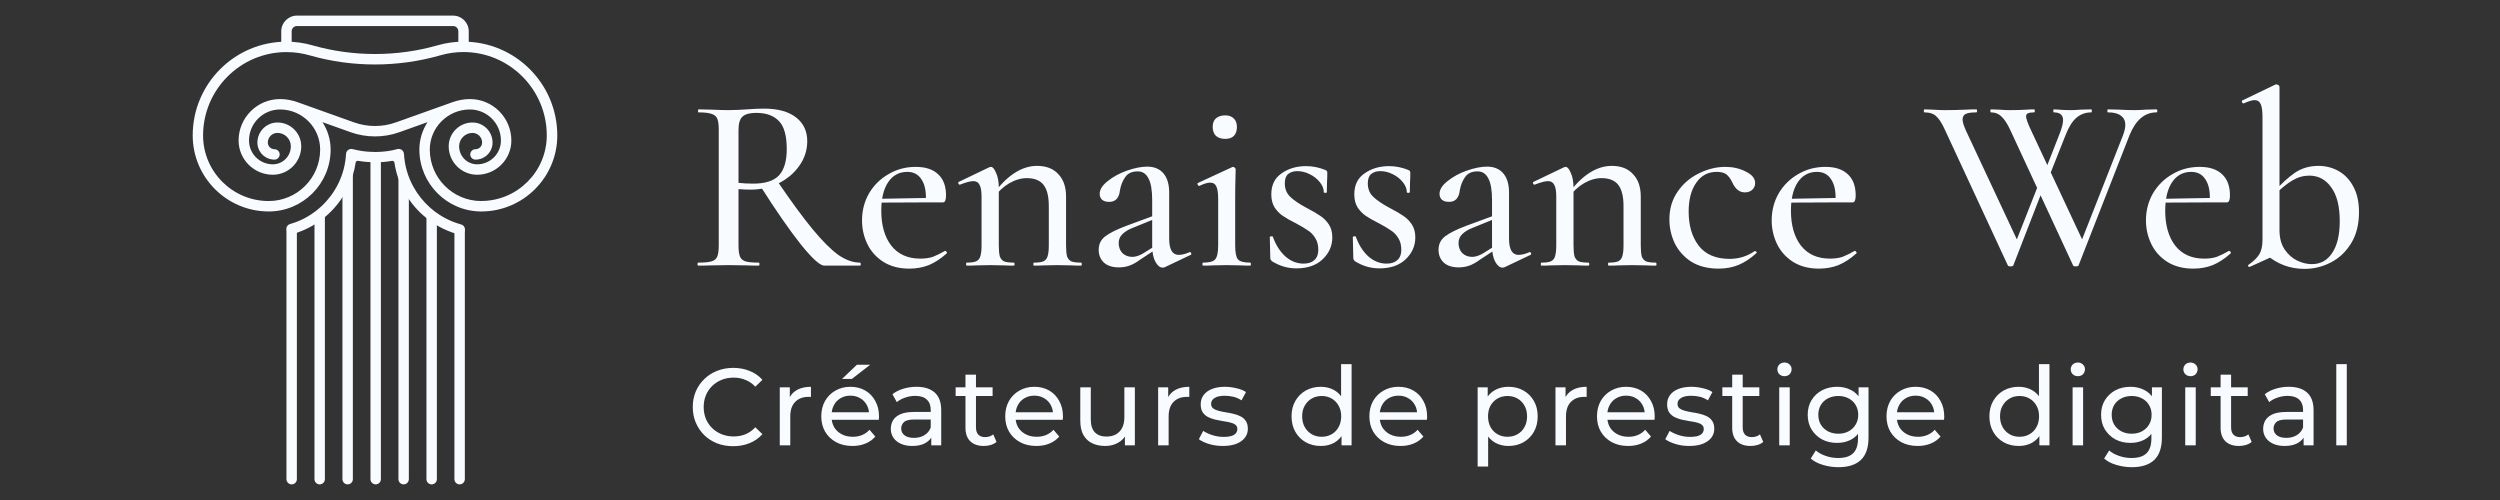
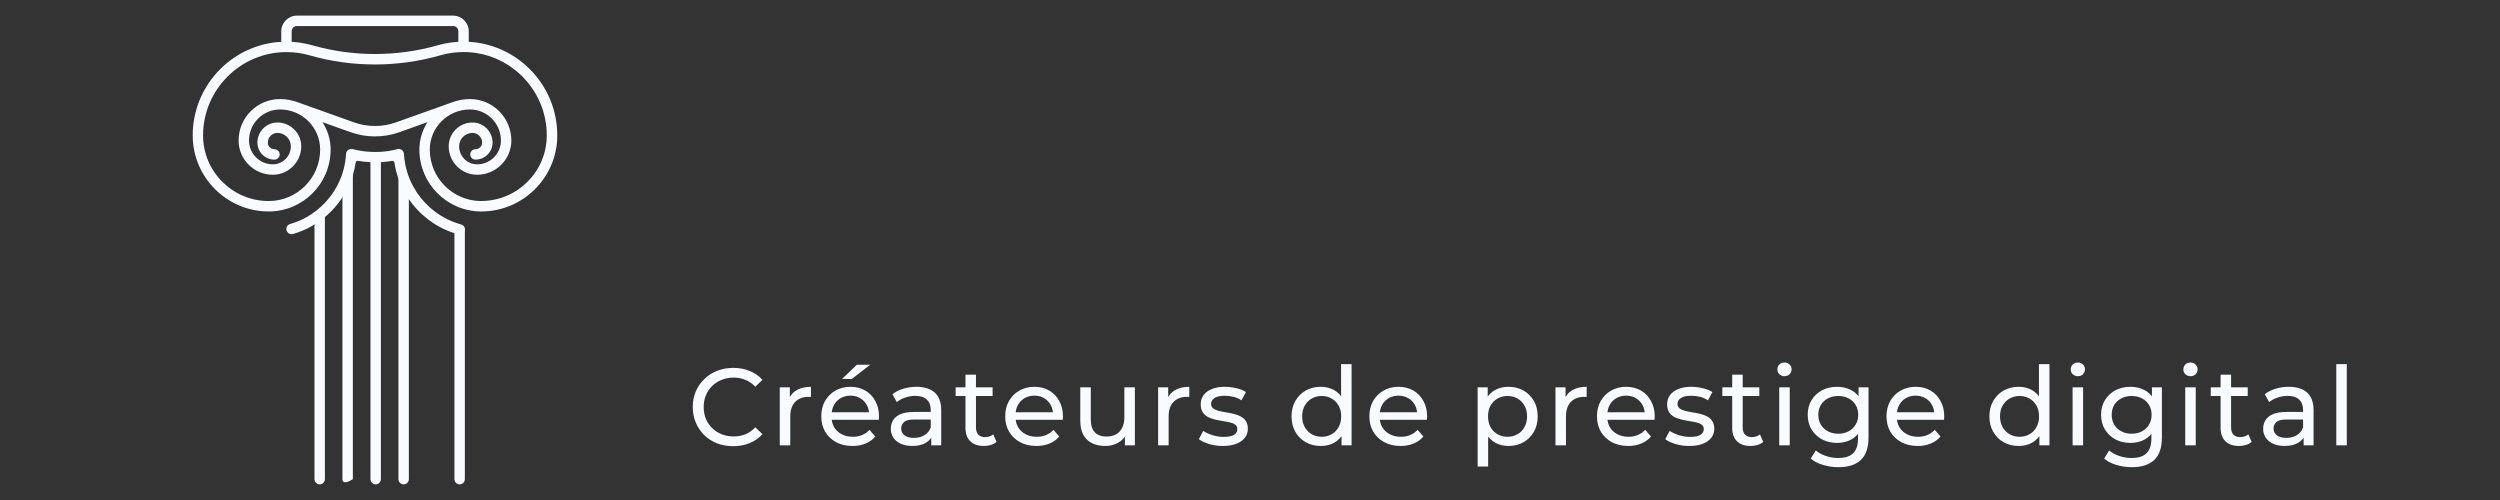
<svg xmlns="http://www.w3.org/2000/svg" width="320" height="64" viewBox="0 0 320 64" fill="none">
  <rect x="0" y="0" width="320" height="64" fill="#333333" stroke="none" />
  <g clip-path="url(#clip0_392_1146)">
    <path d="M60 6H58.667V4C58.667 3.633 58.367 3.333 58 3.333H38C37.633 3.333 37.333 3.633 37.333 4V6H36V4C36 2.9 36.9 2 38 2H58C59.1 2 60 2.9 60 4V6Z" fill="#F8FBFF" />
    <path d="M59.333 5.333C58.193 5.333 57.066 5.493 55.98 5.807C50.827 7.28 45.213 7.28 40.06 5.82C38.96 5.5 37.82 5.333 36.666 5.333C30.053 5.333 24.666 10.713 24.666 17.333C24.666 22.7 29.033 27.067 34.4 27.067C38.767 27.067 42.32 23.513 42.32 19.147C42.32 17.853 41.933 16.647 41.273 15.633L44.853 16.913C45.867 17.28 46.933 17.46 48 17.46C49.066 17.46 50.133 17.28 51.147 16.913L54.727 15.633C54.066 16.647 53.68 17.853 53.68 19.147C53.68 23.513 57.233 27.067 61.6 27.067C66.966 27.067 71.333 22.7 71.333 17.333C71.333 10.713 65.947 5.333 59.333 5.333ZM61.6 25.733C57.967 25.733 55.013 22.78 55.013 19.147C55.013 16.313 57.32 14.013 60.147 14.013C62.34 14.013 64.12 15.8 64.12 17.987C64.12 19.667 62.753 21.033 61.073 21.033C59.8 21.033 58.767 20 58.767 18.727C58.767 17.787 59.533 17.013 60.48 17.013C61.16 17.013 61.713 17.567 61.713 18.247C61.713 18.72 61.327 19.1 60.86 19.1C60.493 19.1 60.193 19.4 60.193 19.767C60.193 20.133 60.493 20.433 60.86 20.433C62.066 20.433 63.047 19.453 63.047 18.247C63.047 16.833 61.893 15.68 60.48 15.68C58.8 15.68 57.433 17.047 57.433 18.727C57.433 20.733 59.066 22.367 61.073 22.367C63.486 22.367 65.453 20.4 65.453 17.987C65.453 15.06 63.073 12.68 60.147 12.68C59.373 12.68 58.633 12.827 57.94 13.073L50.693 15.66C48.953 16.287 47.04 16.28 45.3 15.66L38.053 13.067C37.367 12.827 36.627 12.68 35.846 12.68C32.92 12.68 30.54 15.06 30.54 17.987C30.54 20.4 32.507 22.367 34.92 22.367C36.926 22.367 38.56 20.733 38.56 18.727C38.56 17.047 37.193 15.68 35.513 15.68C34.1 15.68 32.947 16.833 32.947 18.247C32.947 19.453 33.926 20.433 35.133 20.433C35.5 20.433 35.8 20.133 35.8 19.767C35.8 19.4 35.5 19.1 35.133 19.1C34.66 19.1 34.28 18.713 34.28 18.247C34.28 17.567 34.833 17.013 35.513 17.013C36.46 17.013 37.227 17.78 37.227 18.727C37.227 20 36.193 21.033 34.92 21.033C33.24 21.033 31.873 19.667 31.873 17.987C31.873 15.793 33.66 14.013 35.846 14.013C38.68 14.013 40.98 16.32 40.98 19.147C40.98 22.78 38.026 25.733 34.393 25.733C29.76 25.733 25.993 21.967 25.993 17.333C26 11.453 30.787 6.667 36.666 6.667C37.693 6.667 38.713 6.813 39.693 7.1C42.38 7.867 45.173 8.253 47.993 8.253C50.813 8.253 53.64 7.86 56.34 7.087C57.306 6.807 58.306 6.66 59.32 6.66C65.2 6.66 69.987 11.447 69.987 17.327C69.987 21.96 66.22 25.727 61.587 25.727L61.6 25.733Z" fill="#F8FBFF" />
    <path d="M59.5 29.527V61.333C59.5 61.7 59.2 62 58.833 62C58.467 62 58.166 61.7 58.166 61.333V29.16C58.6 29.313 59.047 29.433 59.5 29.527Z" fill="#F8FBFF" />
-     <path d="M55.92 28.073V61.333C55.92 61.7 55.62 62 55.253 62C54.886 62 54.586 61.7 54.586 61.333V27.06C55.006 27.433 55.453 27.773 55.92 28.073Z" fill="#F8FBFF" />
    <path d="M52.333 24.24V61.333C52.333 61.7 52.033 62 51.667 62C51.3 62 51 61.7 51 61.333V19.74C51 19.74 51.027 19.74 51.04 19.733C51.127 21.36 51.587 22.893 52.333 24.24Z" fill="#F8FBFF" />
    <path d="M48.753 20.1V61.333C48.753 61.7 48.453 62 48.087 62C47.72 62 47.42 61.7 47.42 61.333V20.107C47.613 20.12 47.807 20.127 48 20.127C48.253 20.127 48.507 20.12 48.753 20.1Z" fill="#F8FBFF" />
-     <path d="M45.166 19.78V61.333C45.166 61.7 44.866 62 44.5 62C44.133 62 43.833 61.7 43.833 61.333V23.927C44.48 22.653 44.88 21.24 44.96 19.733C45.026 19.753 45.093 19.767 45.166 19.78Z" fill="#F8FBFF" />
+     <path d="M45.166 19.78V61.333C44.133 62 43.833 61.7 43.833 61.333V23.927C44.48 22.653 44.88 21.24 44.96 19.733C45.026 19.753 45.093 19.767 45.166 19.78Z" fill="#F8FBFF" />
    <path d="M41.586 26.907V61.333C41.586 61.7 41.286 62 40.92 62C40.553 62 40.253 61.7 40.253 61.333V27.96C40.726 27.646 41.173 27.293 41.586 26.907Z" fill="#F8FBFF" />
-     <path d="M38 29.1V61.333C38 61.7 37.7 62 37.333 62C36.967 62 36.666 61.7 36.666 61.333V29.486C37.127 29.387 37.566 29.26 38 29.1Z" fill="#F8FBFF" />
    <path d="M59.507 29.5C59.426 29.88 59.047 30.113 58.673 30.007C58.42 29.94 58.18 29.86 57.947 29.78C57.12 29.493 56.313 29.107 55.566 28.627C55.073 28.307 54.593 27.947 54.147 27.547C53.18 26.687 52.373 25.673 51.753 24.547C51.113 23.393 50.68 22.12 50.486 20.813C50.467 20.667 50.327 20.567 50.18 20.593C49.72 20.673 49.253 20.727 48.793 20.753C48.36 20.787 47.86 20.793 47.38 20.753C46.88 20.733 46.36 20.68 45.833 20.587C45.687 20.56 45.547 20.66 45.526 20.807C45.353 21.987 44.986 23.127 44.433 24.213C43.82 25.413 43.02 26.48 42.047 27.38C41.606 27.793 41.127 28.167 40.627 28.5C39.867 29.007 39.06 29.413 38.233 29.713C37.993 29.8 37.753 29.88 37.507 29.953C37.133 30.06 36.753 29.827 36.666 29.453C36.593 29.113 36.793 28.767 37.133 28.673C37.353 28.613 37.56 28.54 37.773 28.467C38.507 28.207 39.22 27.847 39.886 27.4C40.327 27.107 40.746 26.773 41.133 26.413C41.993 25.613 42.706 24.673 43.24 23.62C43.867 22.387 44.22 21.06 44.293 19.693C44.306 19.487 44.407 19.3 44.573 19.187C44.74 19.067 44.953 19.033 45.147 19.093C45.193 19.107 45.233 19.113 45.286 19.12C46.04 19.307 46.753 19.413 47.447 19.433C47.913 19.467 48.3 19.46 48.7 19.433C49.433 19.393 50.14 19.28 50.827 19.093C50.853 19.087 50.886 19.08 50.913 19.073C51.073 19.047 51.233 19.073 51.373 19.153C51.566 19.267 51.693 19.467 51.706 19.693C51.786 21.167 52.206 22.627 52.92 23.913C53.467 24.907 54.18 25.8 55.033 26.56C55.426 26.913 55.846 27.233 56.286 27.513C56.947 27.933 57.653 28.28 58.386 28.533C58.593 28.607 58.806 28.673 59.026 28.733C59.367 28.827 59.573 29.167 59.507 29.507V29.5Z" fill="#F8FBFF" />
  </g>
-   <path d="M105.504 34C104.971 34 103.979 33.104 102.528 31.312C101.099 29.52 99.36 27.013 97.312 23.792L99.456 23.12C101.269 25.787 102.795 27.867 104.032 29.36C105.269 30.853 106.357 31.941 107.296 32.624C108.256 33.285 109.184 33.616 110.08 33.616C110.144 33.616 110.176 33.68 110.176 33.808C110.176 33.936 110.144 34 110.08 34H105.504ZM97.792 13.904C99.563 13.904 100.928 14.277 101.888 15.024C102.848 15.771 103.328 16.784 103.328 18.064C103.328 19.216 102.987 20.272 102.304 21.232C101.643 22.171 100.757 22.917 99.648 23.472C98.539 24.005 97.355 24.272 96.096 24.272C95.648 24.272 95.125 24.251 94.528 24.208V31.408C94.528 32.048 94.592 32.528 94.72 32.848C94.848 33.147 95.083 33.349 95.424 33.456C95.787 33.563 96.352 33.616 97.12 33.616C97.184 33.616 97.216 33.68 97.216 33.808C97.216 33.936 97.184 34 97.12 34C96.459 34 95.936 33.989 95.552 33.968L93.248 33.936L91.008 33.968C90.603 33.989 90.059 34 89.376 34C89.312 34 89.28 33.936 89.28 33.808C89.28 33.68 89.312 33.616 89.376 33.616C90.144 33.616 90.709 33.563 91.072 33.456C91.435 33.349 91.68 33.147 91.808 32.848C91.936 32.528 92 32.048 92 31.408V16.592C92 15.952 91.936 15.483 91.808 15.184C91.68 14.885 91.435 14.683 91.072 14.576C90.731 14.448 90.176 14.384 89.408 14.384C89.365 14.384 89.344 14.32 89.344 14.192C89.344 14.064 89.365 14 89.408 14L91.008 14.032C91.947 14.075 92.693 14.096 93.248 14.096C93.696 14.096 94.123 14.085 94.528 14.064C94.933 14.043 95.285 14.021 95.584 14C96.395 13.936 97.131 13.904 97.792 13.904ZM100.704 19.088C100.704 17.381 100.373 16.187 99.712 15.504C99.051 14.8 98.08 14.448 96.8 14.448C95.968 14.448 95.381 14.608 95.04 14.928C94.699 15.227 94.528 15.803 94.528 16.656V23.408C95.147 23.472 95.776 23.504 96.416 23.504C97.952 23.504 99.051 23.152 99.712 22.448C100.373 21.723 100.704 20.603 100.704 19.088ZM116.387 34.384C115.128 34.384 114.04 34.107 113.123 33.552C112.205 32.976 111.512 32.219 111.043 31.28C110.573 30.32 110.339 29.296 110.339 28.208C110.339 26.949 110.637 25.797 111.235 24.752C111.853 23.707 112.685 22.885 113.731 22.288C114.776 21.669 115.939 21.36 117.219 21.36C118.477 21.36 119.437 21.68 120.099 22.32C120.76 22.939 121.091 23.835 121.091 25.008C121.091 25.605 120.963 25.904 120.707 25.904H118.499C118.584 24.645 118.413 23.685 117.987 23.024C117.581 22.341 116.963 22 116.131 22C115.085 22 114.264 22.448 113.667 23.344C113.091 24.219 112.803 25.424 112.803 26.96C112.803 28.837 113.229 30.331 114.083 31.44C114.957 32.549 116.195 33.104 117.795 33.104C118.413 33.104 118.947 33.029 119.395 32.88C119.843 32.709 120.365 32.453 120.963 32.112H120.995C121.059 32.112 121.112 32.155 121.155 32.24C121.219 32.304 121.229 32.368 121.187 32.432C120.419 33.115 119.651 33.616 118.883 33.936C118.115 34.235 117.283 34.384 116.387 34.384ZM112.035 25.456L119.203 25.328V25.904L112.067 25.936L112.035 25.456ZM132.359 34C132.295 34 132.263 33.936 132.263 33.808C132.263 33.68 132.295 33.616 132.359 33.616C132.892 33.616 133.287 33.563 133.543 33.456C133.82 33.328 134.002 33.115 134.087 32.816C134.194 32.496 134.247 32.027 134.247 31.408V26.384C134.247 25.147 134.023 24.24 133.575 23.664C133.127 23.088 132.412 22.8 131.431 22.8C130.684 22.8 129.927 23.024 129.159 23.472C128.412 23.92 127.772 24.517 127.239 25.264L127.111 24.88C128.903 22.448 130.78 21.232 132.743 21.232C133.916 21.232 134.823 21.584 135.463 22.288C136.124 22.971 136.455 23.931 136.455 25.168V31.408C136.455 32.027 136.498 32.496 136.583 32.816C136.69 33.115 136.871 33.328 137.127 33.456C137.404 33.563 137.82 33.616 138.375 33.616C138.439 33.616 138.471 33.68 138.471 33.808C138.471 33.936 138.439 34 138.375 34C137.863 34 137.447 33.989 137.127 33.968L135.367 33.936L133.607 33.968C133.287 33.989 132.871 34 132.359 34ZM123.751 34C123.687 34 123.655 33.936 123.655 33.808C123.655 33.68 123.687 33.616 123.751 33.616C124.284 33.616 124.679 33.563 124.935 33.456C125.212 33.328 125.394 33.115 125.479 32.816C125.586 32.496 125.639 32.027 125.639 31.408V25.168C125.639 24.464 125.554 23.963 125.383 23.664C125.234 23.344 124.967 23.184 124.583 23.184C124.22 23.184 123.655 23.333 122.887 23.632H122.823C122.759 23.632 122.706 23.579 122.663 23.472C122.642 23.365 122.663 23.301 122.727 23.28L126.663 21.392L126.855 21.36C127.068 21.36 127.282 21.616 127.495 22.128C127.73 22.619 127.847 23.269 127.847 24.08V31.408C127.847 32.027 127.89 32.496 127.975 32.816C128.082 33.115 128.263 33.328 128.519 33.456C128.796 33.563 129.212 33.616 129.767 33.616C129.831 33.616 129.863 33.68 129.863 33.808C129.863 33.936 129.831 34 129.767 34C129.255 34 128.839 33.989 128.519 33.968L126.759 33.936L124.967 33.968C124.668 33.989 124.263 34 123.751 34ZM149.112 34.192C149.027 34.235 148.931 34.256 148.824 34.256C148.483 34.256 148.173 34.011 147.896 33.52C147.619 33.008 147.48 32.325 147.48 31.472V25.616C147.48 24.336 147.32 23.408 147 22.832C146.701 22.235 146.243 21.936 145.624 21.936C144.899 21.936 144.365 22.181 144.024 22.672C143.683 23.163 143.459 23.728 143.352 24.368C143.245 25.349 142.787 25.84 141.976 25.84C141.571 25.84 141.261 25.744 141.048 25.552C140.856 25.36 140.76 25.115 140.76 24.816C140.76 24.261 141.101 23.717 141.784 23.184C142.467 22.629 143.288 22.181 144.248 21.84C145.229 21.499 146.093 21.328 146.84 21.328C147.736 21.328 148.429 21.616 148.92 22.192C149.411 22.768 149.656 23.589 149.656 24.656V30.544C149.656 31.931 150.061 32.624 150.872 32.624C151.277 32.624 151.747 32.507 152.28 32.272H152.312C152.397 32.272 152.451 32.325 152.472 32.432C152.515 32.517 152.493 32.581 152.408 32.624L149.112 34.192ZM143.224 34.224C142.392 34.224 141.752 34.021 141.304 33.616C140.856 33.189 140.632 32.645 140.632 31.984C140.632 31.259 140.909 30.683 141.464 30.256C142.019 29.829 142.915 29.381 144.152 28.912L147.8 27.568L147.896 27.984L144.984 29.168C144.429 29.381 143.992 29.648 143.672 29.968C143.352 30.267 143.192 30.651 143.192 31.12C143.192 31.632 143.352 32.059 143.672 32.4C144.013 32.72 144.44 32.88 144.952 32.88C145.357 32.88 145.816 32.731 146.328 32.432L148.216 31.248L148.28 31.696L145.944 33.232C145.453 33.595 144.995 33.851 144.568 34C144.141 34.149 143.693 34.224 143.224 34.224ZM154.006 34C153.942 34 153.91 33.936 153.91 33.808C153.91 33.68 153.942 33.616 154.006 33.616C154.795 33.616 155.307 33.477 155.542 33.2C155.798 32.901 155.926 32.304 155.926 31.408V25.488C155.926 24.741 155.851 24.208 155.702 23.888C155.552 23.547 155.286 23.376 154.902 23.376C154.56 23.376 154.102 23.515 153.526 23.792H153.493C153.408 23.792 153.344 23.739 153.302 23.632C153.259 23.504 153.28 23.429 153.366 23.408L157.718 21.392L157.846 21.36C157.91 21.36 157.974 21.392 158.038 21.456C158.123 21.52 158.166 21.595 158.166 21.68C158.166 21.829 158.155 22.256 158.134 22.96C158.112 23.664 158.102 24.496 158.102 25.456V31.408C158.102 32.304 158.219 32.901 158.454 33.2C158.71 33.477 159.232 33.616 160.022 33.616C160.086 33.616 160.118 33.68 160.118 33.808C160.118 33.936 160.086 34 160.022 34C159.51 34 159.094 33.989 158.774 33.968L157.014 33.936L155.254 33.968C154.934 33.989 154.518 34 154.006 34ZM156.822 17.776C156.331 17.776 155.936 17.648 155.638 17.392C155.36 17.115 155.222 16.731 155.222 16.24C155.222 15.771 155.36 15.408 155.638 15.152C155.936 14.896 156.331 14.768 156.822 14.768C157.291 14.768 157.654 14.896 157.91 15.152C158.187 15.408 158.326 15.771 158.326 16.24C158.326 16.731 158.198 17.115 157.942 17.392C157.686 17.648 157.312 17.776 156.822 17.776ZM164.455 23.472C164.455 24.176 164.689 24.752 165.159 25.2C165.628 25.648 166.321 26.117 167.239 26.608C167.985 26.992 168.572 27.333 168.999 27.632C169.425 27.909 169.788 28.272 170.087 28.72C170.385 29.168 170.535 29.723 170.535 30.384C170.535 31.472 170.119 32.411 169.286 33.2C168.476 33.968 167.356 34.352 165.927 34.352C164.817 34.352 163.772 34.043 162.791 33.424C162.663 33.296 162.599 33.168 162.599 33.04L162.535 30.352C162.535 30.288 162.588 30.256 162.695 30.256C162.823 30.235 162.897 30.245 162.919 30.288C163.303 31.355 163.836 32.197 164.519 32.816C165.223 33.435 166.001 33.744 166.855 33.744C167.452 33.744 167.911 33.595 168.231 33.296C168.572 32.997 168.743 32.56 168.743 31.984C168.743 31.387 168.615 30.885 168.359 30.48C168.103 30.053 167.783 29.723 167.399 29.488C167.036 29.232 166.535 28.933 165.895 28.592C165.169 28.229 164.604 27.909 164.199 27.632C163.793 27.355 163.441 26.992 163.143 26.544C162.865 26.096 162.727 25.541 162.727 24.88C162.727 23.685 163.164 22.789 164.039 22.192C164.913 21.573 165.959 21.264 167.175 21.264C168.007 21.264 168.817 21.424 169.607 21.744C169.799 21.808 169.895 21.925 169.895 22.096C169.895 22.565 169.884 22.928 169.863 23.184L169.831 24.592C169.831 24.656 169.767 24.688 169.639 24.688C169.511 24.688 169.447 24.656 169.447 24.592C169.447 24.165 169.276 23.739 168.935 23.312C168.593 22.885 168.156 22.544 167.623 22.288C167.111 22.032 166.588 21.904 166.055 21.904C165.564 21.904 165.169 22.032 164.871 22.288C164.593 22.523 164.455 22.917 164.455 23.472ZM175.08 23.472C175.08 24.176 175.314 24.752 175.784 25.2C176.253 25.648 176.946 26.117 177.864 26.608C178.61 26.992 179.197 27.333 179.624 27.632C180.05 27.909 180.413 28.272 180.712 28.72C181.01 29.168 181.16 29.723 181.16 30.384C181.16 31.472 180.744 32.411 179.911 33.2C179.101 33.968 177.981 34.352 176.552 34.352C175.442 34.352 174.397 34.043 173.416 33.424C173.288 33.296 173.224 33.168 173.224 33.04L173.16 30.352C173.16 30.288 173.213 30.256 173.32 30.256C173.448 30.235 173.522 30.245 173.544 30.288C173.928 31.355 174.461 32.197 175.144 32.816C175.848 33.435 176.626 33.744 177.48 33.744C178.077 33.744 178.536 33.595 178.856 33.296C179.197 32.997 179.368 32.56 179.368 31.984C179.368 31.387 179.24 30.885 178.984 30.48C178.728 30.053 178.408 29.723 178.024 29.488C177.661 29.232 177.16 28.933 176.52 28.592C175.794 28.229 175.229 27.909 174.824 27.632C174.418 27.355 174.066 26.992 173.768 26.544C173.49 26.096 173.352 25.541 173.352 24.88C173.352 23.685 173.789 22.789 174.664 22.192C175.538 21.573 176.584 21.264 177.8 21.264C178.632 21.264 179.442 21.424 180.232 21.744C180.424 21.808 180.52 21.925 180.52 22.096C180.52 22.565 180.509 22.928 180.488 23.184L180.456 24.592C180.456 24.656 180.392 24.688 180.264 24.688C180.136 24.688 180.072 24.656 180.072 24.592C180.072 24.165 179.901 23.739 179.56 23.312C179.218 22.885 178.781 22.544 178.248 22.288C177.736 22.032 177.213 21.904 176.68 21.904C176.189 21.904 175.794 22.032 175.496 22.288C175.218 22.523 175.08 22.917 175.08 23.472ZM192.612 34.192C192.527 34.235 192.431 34.256 192.324 34.256C191.983 34.256 191.673 34.011 191.396 33.52C191.119 33.008 190.98 32.325 190.98 31.472V25.616C190.98 24.336 190.82 23.408 190.5 22.832C190.201 22.235 189.743 21.936 189.124 21.936C188.399 21.936 187.865 22.181 187.524 22.672C187.183 23.163 186.959 23.728 186.852 24.368C186.745 25.349 186.287 25.84 185.476 25.84C185.071 25.84 184.761 25.744 184.548 25.552C184.356 25.36 184.26 25.115 184.26 24.816C184.26 24.261 184.601 23.717 185.284 23.184C185.967 22.629 186.788 22.181 187.748 21.84C188.729 21.499 189.593 21.328 190.34 21.328C191.236 21.328 191.929 21.616 192.42 22.192C192.911 22.768 193.156 23.589 193.156 24.656V30.544C193.156 31.931 193.561 32.624 194.372 32.624C194.777 32.624 195.247 32.507 195.78 32.272H195.812C195.897 32.272 195.951 32.325 195.972 32.432C196.015 32.517 195.993 32.581 195.908 32.624L192.612 34.192ZM186.724 34.224C185.892 34.224 185.252 34.021 184.804 33.616C184.356 33.189 184.132 32.645 184.132 31.984C184.132 31.259 184.409 30.683 184.964 30.256C185.519 29.829 186.415 29.381 187.652 28.912L191.3 27.568L191.396 27.984L188.484 29.168C187.929 29.381 187.492 29.648 187.172 29.968C186.852 30.267 186.692 30.651 186.692 31.12C186.692 31.632 186.852 32.059 187.172 32.4C187.513 32.72 187.94 32.88 188.452 32.88C188.857 32.88 189.316 32.731 189.828 32.432L191.716 31.248L191.78 31.696L189.444 33.232C188.953 33.595 188.495 33.851 188.068 34C187.641 34.149 187.193 34.224 186.724 34.224ZM205.922 34C205.858 34 205.826 33.936 205.826 33.808C205.826 33.68 205.858 33.616 205.922 33.616C206.455 33.616 206.85 33.563 207.106 33.456C207.383 33.328 207.564 33.115 207.65 32.816C207.756 32.496 207.81 32.027 207.81 31.408V26.384C207.81 25.147 207.586 24.24 207.138 23.664C206.69 23.088 205.975 22.8 204.994 22.8C204.247 22.8 203.49 23.024 202.722 23.472C201.975 23.92 201.335 24.517 200.802 25.264L200.674 24.88C202.466 22.448 204.343 21.232 206.306 21.232C207.479 21.232 208.386 21.584 209.026 22.288C209.687 22.971 210.018 23.931 210.018 25.168V31.408C210.018 32.027 210.06 32.496 210.146 32.816C210.252 33.115 210.434 33.328 210.69 33.456C210.967 33.563 211.383 33.616 211.938 33.616C212.002 33.616 212.034 33.68 212.034 33.808C212.034 33.936 212.002 34 211.938 34C211.426 34 211.01 33.989 210.69 33.968L208.93 33.936L207.17 33.968C206.85 33.989 206.434 34 205.922 34ZM197.314 34C197.25 34 197.218 33.936 197.218 33.808C197.218 33.68 197.25 33.616 197.314 33.616C197.847 33.616 198.242 33.563 198.498 33.456C198.775 33.328 198.956 33.115 199.042 32.816C199.148 32.496 199.202 32.027 199.202 31.408V25.168C199.202 24.464 199.116 23.963 198.946 23.664C198.796 23.344 198.53 23.184 198.146 23.184C197.783 23.184 197.218 23.333 196.45 23.632H196.386C196.322 23.632 196.268 23.579 196.226 23.472C196.204 23.365 196.226 23.301 196.29 23.28L200.226 21.392L200.418 21.36C200.631 21.36 200.844 21.616 201.058 22.128C201.292 22.619 201.41 23.269 201.41 24.08V31.408C201.41 32.027 201.452 32.496 201.538 32.816C201.644 33.115 201.826 33.328 202.082 33.456C202.359 33.563 202.775 33.616 203.33 33.616C203.394 33.616 203.426 33.68 203.426 33.808C203.426 33.936 203.394 34 203.33 34C202.818 34 202.402 33.989 202.082 33.968L200.322 33.936L198.53 33.968C198.231 33.989 197.826 34 197.314 34ZM219.987 34.384C218.6 34.384 217.427 34.085 216.467 33.488C215.528 32.869 214.824 32.08 214.355 31.12C213.907 30.16 213.683 29.147 213.683 28.08C213.683 26.715 214.035 25.531 214.739 24.528C215.443 23.504 216.349 22.725 217.459 22.192C218.568 21.637 219.699 21.36 220.851 21.36C221.811 21.36 222.685 21.563 223.475 21.968C224.264 22.352 224.659 22.843 224.659 23.44C224.659 23.76 224.541 24.037 224.307 24.272C224.072 24.507 223.752 24.624 223.347 24.624C222.664 24.624 222.131 24.208 221.747 23.376C221.512 22.885 221.256 22.533 220.979 22.32C220.701 22.107 220.285 22 219.731 22C218.621 22 217.747 22.469 217.107 23.408C216.467 24.325 216.147 25.552 216.147 27.088C216.147 28.859 216.573 30.309 217.427 31.44C218.301 32.571 219.624 33.136 221.395 33.136C222.568 33.136 223.635 32.805 224.595 32.144H224.659C224.723 32.144 224.776 32.176 224.819 32.24C224.883 32.304 224.883 32.357 224.819 32.4C224.072 33.083 223.315 33.584 222.547 33.904C221.779 34.224 220.925 34.384 219.987 34.384ZM232.824 34.384C231.566 34.384 230.478 34.107 229.56 33.552C228.643 32.976 227.95 32.219 227.48 31.28C227.011 30.32 226.776 29.296 226.776 28.208C226.776 26.949 227.075 25.797 227.672 24.752C228.291 23.707 229.123 22.885 230.168 22.288C231.214 21.669 232.376 21.36 233.656 21.36C234.915 21.36 235.875 21.68 236.536 22.32C237.198 22.939 237.528 23.835 237.528 25.008C237.528 25.605 237.4 25.904 237.144 25.904H234.936C235.022 24.645 234.851 23.685 234.424 23.024C234.019 22.341 233.4 22 232.568 22C231.523 22 230.702 22.448 230.104 23.344C229.528 24.219 229.24 25.424 229.24 26.96C229.24 28.837 229.667 30.331 230.52 31.44C231.395 32.549 232.632 33.104 234.232 33.104C234.851 33.104 235.384 33.029 235.832 32.88C236.28 32.709 236.803 32.453 237.4 32.112H237.432C237.496 32.112 237.55 32.155 237.592 32.24C237.656 32.304 237.667 32.368 237.624 32.432C236.856 33.115 236.088 33.616 235.32 33.936C234.552 34.235 233.72 34.384 232.824 34.384ZM228.472 25.456L235.64 25.328V25.904L228.504 25.936L228.472 25.456ZM257.705 33.968C257.683 34.053 257.566 34.096 257.353 34.096C257.139 34.096 257.022 34.053 257.001 33.968L248.969 16.656C248.563 15.76 248.179 15.163 247.817 14.864C247.475 14.544 246.985 14.384 246.345 14.384C246.28 14.384 246.248 14.32 246.248 14.192C246.248 14.064 246.28 14 246.345 14L247.337 14.032C247.891 14.075 248.414 14.096 248.905 14.096C249.865 14.096 250.814 14.075 251.753 14.032C252.051 14.011 252.457 14 252.969 14C253.033 14 253.065 14.064 253.065 14.192C253.065 14.32 253.033 14.384 252.969 14.384C252.35 14.384 251.902 14.448 251.625 14.576C251.347 14.704 251.209 14.949 251.209 15.312C251.209 15.611 251.358 16.091 251.657 16.752L258.441 31.248L257.225 33.008L261.257 22.768L261.769 23.504L257.705 33.968ZM276.041 14C276.105 14 276.137 14.064 276.137 14.192C276.137 14.32 276.105 14.384 276.041 14.384C274.526 14.384 273.374 15.355 272.585 17.296L266.057 33.968C266.035 34.053 265.918 34.096 265.705 34.096C265.491 34.096 265.374 34.053 265.353 33.968L257.321 16.656C256.958 15.867 256.585 15.291 256.201 14.928C255.838 14.565 255.39 14.384 254.857 14.384C254.793 14.384 254.76 14.32 254.76 14.192C254.76 14.064 254.793 14 254.857 14L255.849 14.032C256.361 14.075 256.83 14.096 257.257 14.096C258.067 14.096 258.814 14.075 259.497 14.032C259.71 14.011 259.998 14 260.361 14C260.425 14 260.457 14.064 260.457 14.192C260.457 14.32 260.425 14.384 260.361 14.384C259.998 14.384 259.731 14.427 259.561 14.512C259.411 14.576 259.337 14.704 259.337 14.896C259.337 15.195 259.561 15.813 260.009 16.752L266.793 31.248L265.577 33.008L271.753 17.296C271.945 16.784 272.041 16.347 272.041 15.984C272.041 15.472 271.849 15.077 271.465 14.8C271.102 14.523 270.558 14.384 269.833 14.384C269.769 14.384 269.737 14.32 269.737 14.192C269.737 14.064 269.769 14 269.833 14L271.209 14.032C271.934 14.075 272.595 14.096 273.193 14.096C273.641 14.096 274.142 14.075 274.697 14.032L276.041 14ZM263.625 17.136C263.923 16.368 264.073 15.781 264.073 15.376C264.073 14.715 263.678 14.384 262.889 14.384C262.846 14.384 262.825 14.32 262.825 14.192C262.825 14.064 262.846 14 262.889 14L263.529 14.032C263.955 14.075 264.446 14.096 265.001 14.096C265.385 14.096 265.854 14.075 266.409 14.032L267.689 14C267.731 14 267.753 14.064 267.753 14.192C267.753 14.32 267.731 14.384 267.689 14.384C266.963 14.384 266.334 14.608 265.801 15.056C265.267 15.504 264.798 16.251 264.392 17.296L261.929 23.504L261.417 22.768L263.625 17.136ZM280.731 34.384C279.472 34.384 278.384 34.107 277.467 33.552C276.549 32.976 275.856 32.219 275.387 31.28C274.917 30.32 274.683 29.296 274.683 28.208C274.683 26.949 274.981 25.797 275.579 24.752C276.197 23.707 277.029 22.885 278.075 22.288C279.12 21.669 280.283 21.36 281.562 21.36C282.821 21.36 283.781 21.68 284.443 22.32C285.104 22.939 285.435 23.835 285.435 25.008C285.435 25.605 285.307 25.904 285.051 25.904H282.843C282.928 24.645 282.757 23.685 282.331 23.024C281.925 22.341 281.307 22 280.475 22C279.429 22 278.608 22.448 278.011 23.344C277.435 24.219 277.147 25.424 277.147 26.96C277.147 28.837 277.573 30.331 278.427 31.44C279.301 32.549 280.539 33.104 282.139 33.104C282.757 33.104 283.291 33.029 283.739 32.88C284.187 32.709 284.709 32.453 285.307 32.112H285.339C285.403 32.112 285.456 32.155 285.499 32.24C285.563 32.304 285.573 32.368 285.531 32.432C284.763 33.115 283.995 33.616 283.227 33.936C282.459 34.235 281.627 34.384 280.731 34.384ZM276.379 25.456L283.547 25.328V25.904L276.411 25.936L276.379 25.456ZM294.975 34.416C293.119 34.416 291.487 33.808 290.079 32.592L291.775 29.456C291.775 30.459 291.999 31.291 292.447 31.952C292.895 32.592 293.428 33.061 294.047 33.36C294.687 33.659 295.305 33.808 295.903 33.808C297.033 33.808 297.908 33.328 298.527 32.368C299.167 31.408 299.487 30.053 299.487 28.304C299.487 26.405 299.124 24.965 298.399 23.984C297.695 22.981 296.756 22.48 295.583 22.48C294.836 22.48 294.121 22.683 293.439 23.088C292.756 23.493 292.063 24.048 291.359 24.752L291.103 24.528C291.999 23.525 292.873 22.725 293.727 22.128C294.601 21.531 295.615 21.232 296.767 21.232C297.705 21.232 298.569 21.456 299.359 21.904C300.148 22.352 300.777 23.024 301.247 23.92C301.716 24.795 301.951 25.872 301.951 27.152C301.951 28.709 301.62 30.032 300.959 31.12C300.297 32.208 299.433 33.029 298.367 33.584C297.3 34.139 296.169 34.416 294.975 34.416ZM287.903 34.16C287.817 34.16 287.764 34.117 287.743 34.032C287.743 33.968 287.775 33.915 287.839 33.872C288.457 33.445 288.905 33.008 289.183 32.56C289.46 32.112 289.599 31.493 289.599 30.704V14.96C289.599 14.213 289.524 13.669 289.375 13.328C289.225 12.987 288.959 12.816 288.575 12.816C288.276 12.816 287.817 12.955 287.199 13.232H287.167C287.081 13.232 287.017 13.179 286.975 13.072C286.932 12.944 286.953 12.869 287.039 12.848L291.231 10.832L291.391 10.8C291.476 10.8 291.561 10.832 291.647 10.896C291.732 10.96 291.775 11.035 291.775 11.12V32.432L287.967 34.16H287.903Z" fill="#F8FBFF" />
  <path d="M93.852 57.112C93.105 57.112 92.415 56.991 91.78 56.748C91.155 56.496 90.609 56.146 90.142 55.698C89.685 55.241 89.325 54.709 89.064 54.102C88.803 53.495 88.672 52.828 88.672 52.1C88.672 51.372 88.803 50.705 89.064 50.098C89.325 49.491 89.689 48.964 90.156 48.516C90.623 48.059 91.169 47.709 91.794 47.466C92.429 47.214 93.119 47.088 93.866 47.088C94.622 47.088 95.317 47.219 95.952 47.48C96.596 47.732 97.142 48.11 97.59 48.614L96.68 49.496C96.307 49.104 95.887 48.815 95.42 48.628C94.953 48.432 94.454 48.334 93.922 48.334C93.371 48.334 92.858 48.427 92.382 48.614C91.915 48.801 91.509 49.062 91.164 49.398C90.819 49.734 90.548 50.135 90.352 50.602C90.165 51.059 90.072 51.559 90.072 52.1C90.072 52.641 90.165 53.145 90.352 53.612C90.548 54.069 90.819 54.466 91.164 54.802C91.509 55.138 91.915 55.399 92.382 55.586C92.858 55.773 93.371 55.866 93.922 55.866C94.454 55.866 94.953 55.773 95.42 55.586C95.887 55.39 96.307 55.091 96.68 54.69L97.59 55.572C97.142 56.076 96.596 56.459 95.952 56.72C95.317 56.981 94.617 57.112 93.852 57.112ZM99.811 57V49.58H101.099V51.596L100.973 51.092C101.179 50.579 101.524 50.187 102.009 49.916C102.495 49.645 103.092 49.51 103.801 49.51V50.812C103.745 50.803 103.689 50.798 103.633 50.798C103.587 50.798 103.54 50.798 103.493 50.798C102.775 50.798 102.205 51.013 101.785 51.442C101.365 51.871 101.155 52.492 101.155 53.304V57H99.811ZM109.113 57.084C108.32 57.084 107.62 56.921 107.013 56.594C106.416 56.267 105.949 55.819 105.613 55.25C105.287 54.681 105.123 54.027 105.123 53.29C105.123 52.553 105.282 51.899 105.599 51.33C105.926 50.761 106.369 50.317 106.929 50C107.499 49.673 108.138 49.51 108.847 49.51C109.566 49.51 110.201 49.669 110.751 49.986C111.302 50.303 111.731 50.751 112.039 51.33C112.357 51.899 112.515 52.567 112.515 53.332C112.515 53.388 112.511 53.453 112.501 53.528C112.501 53.603 112.497 53.673 112.487 53.738H106.173V52.772H111.787L111.241 53.108C111.251 52.632 111.153 52.207 110.947 51.834C110.742 51.461 110.457 51.171 110.093 50.966C109.739 50.751 109.323 50.644 108.847 50.644C108.381 50.644 107.965 50.751 107.601 50.966C107.237 51.171 106.953 51.465 106.747 51.848C106.542 52.221 106.439 52.651 106.439 53.136V53.36C106.439 53.855 106.551 54.298 106.775 54.69C107.009 55.073 107.331 55.371 107.741 55.586C108.152 55.801 108.623 55.908 109.155 55.908C109.594 55.908 109.991 55.833 110.345 55.684C110.709 55.535 111.027 55.311 111.297 55.012L112.039 55.88C111.703 56.272 111.283 56.571 110.779 56.776C110.285 56.981 109.729 57.084 109.113 57.084ZM107.783 48.502L109.687 46.682H111.395L109.043 48.502H107.783ZM119.203 57V55.432L119.133 55.138V52.464C119.133 51.895 118.965 51.456 118.629 51.148C118.302 50.831 117.807 50.672 117.145 50.672C116.706 50.672 116.277 50.747 115.857 50.896C115.437 51.036 115.082 51.227 114.793 51.47L114.233 50.462C114.615 50.154 115.073 49.921 115.605 49.762C116.146 49.594 116.711 49.51 117.299 49.51C118.316 49.51 119.1 49.757 119.651 50.252C120.201 50.747 120.477 51.503 120.477 52.52V57H119.203ZM116.767 57.084C116.216 57.084 115.731 56.991 115.311 56.804C114.9 56.617 114.583 56.361 114.359 56.034C114.135 55.698 114.023 55.32 114.023 54.9C114.023 54.499 114.116 54.135 114.303 53.808C114.499 53.481 114.811 53.22 115.241 53.024C115.679 52.828 116.267 52.73 117.005 52.73H119.357V53.696H117.061C116.389 53.696 115.936 53.808 115.703 54.032C115.469 54.256 115.353 54.527 115.353 54.844C115.353 55.208 115.497 55.502 115.787 55.726C116.076 55.941 116.477 56.048 116.991 56.048C117.495 56.048 117.933 55.936 118.307 55.712C118.689 55.488 118.965 55.161 119.133 54.732L119.399 55.656C119.221 56.095 118.909 56.445 118.461 56.706C118.013 56.958 117.448 57.084 116.767 57.084ZM125.932 57.084C125.185 57.084 124.606 56.883 124.196 56.482C123.785 56.081 123.58 55.507 123.58 54.76V47.956H124.924V54.704C124.924 55.105 125.022 55.413 125.218 55.628C125.423 55.843 125.712 55.95 126.086 55.95C126.506 55.95 126.856 55.833 127.136 55.6L127.556 56.566C127.35 56.743 127.103 56.874 126.814 56.958C126.534 57.042 126.24 57.084 125.932 57.084ZM122.32 50.686V49.58H127.052V50.686H122.32ZM132.658 57.084C131.865 57.084 131.165 56.921 130.558 56.594C129.961 56.267 129.494 55.819 129.158 55.25C128.832 54.681 128.668 54.027 128.668 53.29C128.668 52.553 128.827 51.899 129.144 51.33C129.471 50.761 129.914 50.317 130.474 50C131.044 49.673 131.683 49.51 132.392 49.51C133.111 49.51 133.746 49.669 134.296 49.986C134.847 50.303 135.276 50.751 135.584 51.33C135.902 51.899 136.06 52.567 136.06 53.332C136.06 53.388 136.056 53.453 136.046 53.528C136.046 53.603 136.042 53.673 136.032 53.738H129.718V52.772H135.332L134.786 53.108C134.796 52.632 134.698 52.207 134.492 51.834C134.287 51.461 134.002 51.171 133.638 50.966C133.284 50.751 132.868 50.644 132.392 50.644C131.926 50.644 131.51 50.751 131.146 50.966C130.782 51.171 130.498 51.465 130.292 51.848C130.087 52.221 129.984 52.651 129.984 53.136V53.36C129.984 53.855 130.096 54.298 130.32 54.69C130.554 55.073 130.876 55.371 131.286 55.586C131.697 55.801 132.168 55.908 132.7 55.908C133.139 55.908 133.536 55.833 133.89 55.684C134.254 55.535 134.572 55.311 134.842 55.012L135.584 55.88C135.248 56.272 134.828 56.571 134.324 56.776C133.83 56.981 133.274 57.084 132.658 57.084ZM141.469 57.084C140.834 57.084 140.274 56.967 139.789 56.734C139.313 56.501 138.939 56.146 138.669 55.67C138.407 55.185 138.277 54.578 138.277 53.85V49.58H139.621V53.696C139.621 54.424 139.793 54.97 140.139 55.334C140.493 55.698 140.988 55.88 141.623 55.88C142.089 55.88 142.495 55.787 142.841 55.6C143.186 55.404 143.452 55.124 143.639 54.76C143.825 54.387 143.919 53.939 143.919 53.416V49.58H145.263V57H143.989V54.998L144.199 55.53C143.956 56.025 143.592 56.407 143.107 56.678C142.621 56.949 142.075 57.084 141.469 57.084ZM148.241 57V49.58H149.529V51.596L149.403 51.092C149.609 50.579 149.954 50.187 150.439 49.916C150.925 49.645 151.522 49.51 152.231 49.51V50.812C152.175 50.803 152.119 50.798 152.063 50.798C152.017 50.798 151.97 50.798 151.923 50.798C151.205 50.798 150.635 51.013 150.215 51.442C149.795 51.871 149.585 52.492 149.585 53.304V57H148.241ZM156.518 57.084C155.902 57.084 155.314 57 154.754 56.832C154.203 56.664 153.769 56.459 153.452 56.216L154.012 55.152C154.329 55.367 154.721 55.549 155.188 55.698C155.655 55.847 156.131 55.922 156.616 55.922C157.241 55.922 157.689 55.833 157.96 55.656C158.24 55.479 158.38 55.231 158.38 54.914C158.38 54.681 158.296 54.499 158.128 54.368C157.96 54.237 157.736 54.139 157.456 54.074C157.185 54.009 156.882 53.953 156.546 53.906C156.21 53.85 155.874 53.785 155.538 53.71C155.202 53.626 154.894 53.514 154.614 53.374C154.334 53.225 154.11 53.024 153.942 52.772C153.774 52.511 153.69 52.165 153.69 51.736C153.69 51.288 153.816 50.896 154.068 50.56C154.32 50.224 154.675 49.967 155.132 49.79C155.599 49.603 156.149 49.51 156.784 49.51C157.269 49.51 157.759 49.571 158.254 49.692C158.758 49.804 159.169 49.967 159.486 50.182L158.912 51.246C158.576 51.022 158.226 50.868 157.862 50.784C157.498 50.7 157.134 50.658 156.77 50.658C156.182 50.658 155.743 50.756 155.454 50.952C155.165 51.139 155.02 51.381 155.02 51.68C155.02 51.932 155.104 52.128 155.272 52.268C155.449 52.399 155.673 52.501 155.944 52.576C156.224 52.651 156.532 52.716 156.868 52.772C157.204 52.819 157.54 52.884 157.876 52.968C158.212 53.043 158.515 53.15 158.786 53.29C159.066 53.43 159.29 53.626 159.458 53.878C159.635 54.13 159.724 54.466 159.724 54.886C159.724 55.334 159.593 55.721 159.332 56.048C159.071 56.375 158.702 56.631 158.226 56.818C157.75 56.995 157.181 57.084 156.518 57.084ZM169.069 57.084C168.351 57.084 167.707 56.925 167.137 56.608C166.577 56.291 166.134 55.847 165.807 55.278C165.481 54.709 165.317 54.046 165.317 53.29C165.317 52.534 165.481 51.876 165.807 51.316C166.134 50.747 166.577 50.303 167.137 49.986C167.707 49.669 168.351 49.51 169.069 49.51C169.695 49.51 170.259 49.65 170.763 49.93C171.267 50.21 171.669 50.63 171.967 51.19C172.275 51.75 172.429 52.45 172.429 53.29C172.429 54.13 172.28 54.83 171.981 55.39C171.692 55.95 171.295 56.375 170.791 56.664C170.287 56.944 169.713 57.084 169.069 57.084ZM169.181 55.908C169.648 55.908 170.068 55.801 170.441 55.586C170.824 55.371 171.123 55.068 171.337 54.676C171.561 54.275 171.673 53.813 171.673 53.29C171.673 52.758 171.561 52.301 171.337 51.918C171.123 51.526 170.824 51.223 170.441 51.008C170.068 50.793 169.648 50.686 169.181 50.686C168.705 50.686 168.281 50.793 167.907 51.008C167.534 51.223 167.235 51.526 167.011 51.918C166.787 52.301 166.675 52.758 166.675 53.29C166.675 53.813 166.787 54.275 167.011 54.676C167.235 55.068 167.534 55.371 167.907 55.586C168.281 55.801 168.705 55.908 169.181 55.908ZM171.715 57V54.998L171.799 53.276L171.659 51.554V46.612H173.003V57H171.715ZM179.27 57.084C178.477 57.084 177.777 56.921 177.17 56.594C176.573 56.267 176.106 55.819 175.77 55.25C175.444 54.681 175.28 54.027 175.28 53.29C175.28 52.553 175.439 51.899 175.756 51.33C176.083 50.761 176.526 50.317 177.086 50C177.656 49.673 178.295 49.51 179.004 49.51C179.723 49.51 180.358 49.669 180.908 49.986C181.459 50.303 181.888 50.751 182.196 51.33C182.514 51.899 182.672 52.567 182.672 53.332C182.672 53.388 182.668 53.453 182.658 53.528C182.658 53.603 182.654 53.673 182.644 53.738H176.33V52.772H181.944L181.398 53.108C181.408 52.632 181.31 52.207 181.104 51.834C180.899 51.461 180.614 51.171 180.25 50.966C179.896 50.751 179.48 50.644 179.004 50.644C178.538 50.644 178.122 50.751 177.758 50.966C177.394 51.171 177.11 51.465 176.904 51.848C176.699 52.221 176.596 52.651 176.596 53.136V53.36C176.596 53.855 176.708 54.298 176.932 54.69C177.166 55.073 177.488 55.371 177.898 55.586C178.309 55.801 178.78 55.908 179.312 55.908C179.751 55.908 180.148 55.833 180.502 55.684C180.866 55.535 181.184 55.311 181.454 55.012L182.196 55.88C181.86 56.272 181.44 56.571 180.936 56.776C180.442 56.981 179.886 57.084 179.27 57.084ZM193.072 57.084C192.456 57.084 191.892 56.944 191.378 56.664C190.874 56.375 190.468 55.95 190.16 55.39C189.862 54.83 189.712 54.13 189.712 53.29C189.712 52.45 189.857 51.75 190.146 51.19C190.445 50.63 190.846 50.21 191.35 49.93C191.864 49.65 192.438 49.51 193.072 49.51C193.8 49.51 194.444 49.669 195.004 49.986C195.564 50.303 196.008 50.747 196.334 51.316C196.661 51.876 196.824 52.534 196.824 53.29C196.824 54.046 196.661 54.709 196.334 55.278C196.008 55.847 195.564 56.291 195.004 56.608C194.444 56.925 193.8 57.084 193.072 57.084ZM189.138 59.716V49.58H190.426V51.582L190.342 53.304L190.482 55.026V59.716H189.138ZM192.96 55.908C193.436 55.908 193.861 55.801 194.234 55.586C194.617 55.371 194.916 55.068 195.13 54.676C195.354 54.275 195.466 53.813 195.466 53.29C195.466 52.758 195.354 52.301 195.13 51.918C194.916 51.526 194.617 51.223 194.234 51.008C193.861 50.793 193.436 50.686 192.96 50.686C192.494 50.686 192.069 50.793 191.686 51.008C191.313 51.223 191.014 51.526 190.79 51.918C190.576 52.301 190.468 52.758 190.468 53.29C190.468 53.813 190.576 54.275 190.79 54.676C191.014 55.068 191.313 55.371 191.686 55.586C192.069 55.801 192.494 55.908 192.96 55.908ZM199.101 57V49.58H200.389V51.596L200.263 51.092C200.469 50.579 200.814 50.187 201.299 49.916C201.785 49.645 202.382 49.51 203.091 49.51V50.812C203.035 50.803 202.979 50.798 202.923 50.798C202.877 50.798 202.83 50.798 202.783 50.798C202.065 50.798 201.495 51.013 201.075 51.442C200.655 51.871 200.445 52.492 200.445 53.304V57H199.101ZM208.403 57.084C207.61 57.084 206.91 56.921 206.303 56.594C205.706 56.267 205.239 55.819 204.903 55.25C204.577 54.681 204.413 54.027 204.413 53.29C204.413 52.553 204.572 51.899 204.889 51.33C205.216 50.761 205.659 50.317 206.219 50C206.789 49.673 207.428 49.51 208.137 49.51C208.856 49.51 209.491 49.669 210.041 49.986C210.592 50.303 211.021 50.751 211.329 51.33C211.647 51.899 211.805 52.567 211.805 53.332C211.805 53.388 211.801 53.453 211.791 53.528C211.791 53.603 211.787 53.673 211.777 53.738H205.463V52.772H211.077L210.531 53.108C210.541 52.632 210.443 52.207 210.237 51.834C210.032 51.461 209.747 51.171 209.383 50.966C209.029 50.751 208.613 50.644 208.137 50.644C207.671 50.644 207.255 50.751 206.891 50.966C206.527 51.171 206.243 51.465 206.037 51.848C205.832 52.221 205.729 52.651 205.729 53.136V53.36C205.729 53.855 205.841 54.298 206.065 54.69C206.299 55.073 206.621 55.371 207.031 55.586C207.442 55.801 207.913 55.908 208.445 55.908C208.884 55.908 209.281 55.833 209.635 55.684C209.999 55.535 210.317 55.311 210.587 55.012L211.329 55.88C210.993 56.272 210.573 56.571 210.069 56.776C209.575 56.981 209.019 57.084 208.403 57.084ZM216.22 57.084C215.604 57.084 215.016 57 214.456 56.832C213.905 56.664 213.471 56.459 213.154 56.216L213.714 55.152C214.031 55.367 214.423 55.549 214.89 55.698C215.356 55.847 215.832 55.922 216.318 55.922C216.943 55.922 217.391 55.833 217.662 55.656C217.942 55.479 218.082 55.231 218.082 54.914C218.082 54.681 217.998 54.499 217.83 54.368C217.662 54.237 217.438 54.139 217.158 54.074C216.887 54.009 216.584 53.953 216.248 53.906C215.912 53.85 215.576 53.785 215.24 53.71C214.904 53.626 214.596 53.514 214.316 53.374C214.036 53.225 213.812 53.024 213.644 52.772C213.476 52.511 213.392 52.165 213.392 51.736C213.392 51.288 213.518 50.896 213.77 50.56C214.022 50.224 214.376 49.967 214.834 49.79C215.3 49.603 215.851 49.51 216.486 49.51C216.971 49.51 217.461 49.571 217.956 49.692C218.46 49.804 218.87 49.967 219.188 50.182L218.614 51.246C218.278 51.022 217.928 50.868 217.564 50.784C217.2 50.7 216.836 50.658 216.472 50.658C215.884 50.658 215.445 50.756 215.156 50.952C214.866 51.139 214.722 51.381 214.722 51.68C214.722 51.932 214.806 52.128 214.974 52.268C215.151 52.399 215.375 52.501 215.646 52.576C215.926 52.651 216.234 52.716 216.57 52.772C216.906 52.819 217.242 52.884 217.578 52.968C217.914 53.043 218.217 53.15 218.488 53.29C218.768 53.43 218.992 53.626 219.16 53.878C219.337 54.13 219.426 54.466 219.426 54.886C219.426 55.334 219.295 55.721 219.034 56.048C218.772 56.375 218.404 56.631 217.928 56.818C217.452 56.995 216.882 57.084 216.22 57.084ZM224.073 57.084C223.327 57.084 222.748 56.883 222.337 56.482C221.927 56.081 221.721 55.507 221.721 54.76V47.956H223.065V54.704C223.065 55.105 223.163 55.413 223.359 55.628C223.565 55.843 223.854 55.95 224.227 55.95C224.647 55.95 224.997 55.833 225.277 55.6L225.697 56.566C225.492 56.743 225.245 56.874 224.955 56.958C224.675 57.042 224.381 57.084 224.073 57.084ZM220.461 50.686V49.58H225.193V50.686H220.461ZM227.742 57V49.58H229.086V57H227.742ZM228.414 48.152C228.153 48.152 227.934 48.068 227.756 47.9C227.588 47.732 227.504 47.527 227.504 47.284C227.504 47.032 227.588 46.822 227.756 46.654C227.934 46.486 228.153 46.402 228.414 46.402C228.676 46.402 228.89 46.486 229.058 46.654C229.236 46.813 229.324 47.013 229.324 47.256C229.324 47.508 229.24 47.723 229.072 47.9C228.904 48.068 228.685 48.152 228.414 48.152ZM235.32 59.8C234.639 59.8 233.976 59.702 233.332 59.506C232.698 59.319 232.18 59.049 231.778 58.694L232.422 57.658C232.768 57.957 233.192 58.19 233.696 58.358C234.2 58.535 234.728 58.624 235.278 58.624C236.156 58.624 236.8 58.419 237.21 58.008C237.621 57.597 237.826 56.972 237.826 56.132V54.564L237.966 53.094L237.896 51.61V49.58H239.17V55.992C239.17 57.299 238.844 58.26 238.19 58.876C237.537 59.492 236.58 59.8 235.32 59.8ZM235.152 56.692C234.434 56.692 233.79 56.543 233.22 56.244C232.66 55.936 232.212 55.511 231.876 54.97C231.55 54.429 231.386 53.803 231.386 53.094C231.386 52.375 231.55 51.75 231.876 51.218C232.212 50.677 232.66 50.257 233.22 49.958C233.79 49.659 234.434 49.51 235.152 49.51C235.787 49.51 236.366 49.641 236.888 49.902C237.411 50.154 237.826 50.546 238.134 51.078C238.452 51.61 238.61 52.282 238.61 53.094C238.61 53.897 238.452 54.564 238.134 55.096C237.826 55.628 237.411 56.029 236.888 56.3C236.366 56.561 235.787 56.692 235.152 56.692ZM235.306 55.516C235.801 55.516 236.24 55.413 236.622 55.208C237.005 55.003 237.304 54.718 237.518 54.354C237.742 53.99 237.854 53.57 237.854 53.094C237.854 52.618 237.742 52.198 237.518 51.834C237.304 51.47 237.005 51.19 236.622 50.994C236.24 50.789 235.801 50.686 235.306 50.686C234.812 50.686 234.368 50.789 233.976 50.994C233.594 51.19 233.29 51.47 233.066 51.834C232.852 52.198 232.744 52.618 232.744 53.094C232.744 53.57 232.852 53.99 233.066 54.354C233.29 54.718 233.594 55.003 233.976 55.208C234.368 55.413 234.812 55.516 235.306 55.516ZM245.462 57.084C244.669 57.084 243.969 56.921 243.362 56.594C242.765 56.267 242.298 55.819 241.962 55.25C241.636 54.681 241.472 54.027 241.472 53.29C241.472 52.553 241.631 51.899 241.948 51.33C242.275 50.761 242.718 50.317 243.278 50C243.848 49.673 244.487 49.51 245.196 49.51C245.915 49.51 246.55 49.669 247.1 49.986C247.651 50.303 248.08 50.751 248.388 51.33C248.706 51.899 248.864 52.567 248.864 53.332C248.864 53.388 248.86 53.453 248.85 53.528C248.85 53.603 248.846 53.673 248.836 53.738H242.522V52.772H248.136L247.59 53.108C247.6 52.632 247.502 52.207 247.296 51.834C247.091 51.461 246.806 51.171 246.442 50.966C246.088 50.751 245.672 50.644 245.196 50.644C244.73 50.644 244.314 50.751 243.95 50.966C243.586 51.171 243.302 51.465 243.096 51.848C242.891 52.221 242.788 52.651 242.788 53.136V53.36C242.788 53.855 242.9 54.298 243.124 54.69C243.358 55.073 243.68 55.371 244.09 55.586C244.501 55.801 244.972 55.908 245.504 55.908C245.943 55.908 246.34 55.833 246.694 55.684C247.058 55.535 247.376 55.311 247.646 55.012L248.388 55.88C248.052 56.272 247.632 56.571 247.128 56.776C246.634 56.981 246.078 57.084 245.462 57.084ZM258.396 57.084C257.678 57.084 257.034 56.925 256.464 56.608C255.904 56.291 255.461 55.847 255.134 55.278C254.808 54.709 254.644 54.046 254.644 53.29C254.644 52.534 254.808 51.876 255.134 51.316C255.461 50.747 255.904 50.303 256.464 49.986C257.034 49.669 257.678 49.51 258.396 49.51C259.022 49.51 259.586 49.65 260.09 49.93C260.594 50.21 260.996 50.63 261.294 51.19C261.602 51.75 261.756 52.45 261.756 53.29C261.756 54.13 261.607 54.83 261.308 55.39C261.019 55.95 260.622 56.375 260.118 56.664C259.614 56.944 259.04 57.084 258.396 57.084ZM258.508 55.908C258.975 55.908 259.395 55.801 259.768 55.586C260.151 55.371 260.45 55.068 260.664 54.676C260.888 54.275 261 53.813 261 53.29C261 52.758 260.888 52.301 260.664 51.918C260.45 51.526 260.151 51.223 259.768 51.008C259.395 50.793 258.975 50.686 258.508 50.686C258.032 50.686 257.608 50.793 257.234 51.008C256.861 51.223 256.562 51.526 256.338 51.918C256.114 52.301 256.002 52.758 256.002 53.29C256.002 53.813 256.114 54.275 256.338 54.676C256.562 55.068 256.861 55.371 257.234 55.586C257.608 55.801 258.032 55.908 258.508 55.908ZM261.042 57V54.998L261.126 53.276L260.986 51.554V46.612H262.33V57H261.042ZM265.293 57V49.58H266.637V57H265.293ZM265.965 48.152C265.704 48.152 265.485 48.068 265.307 47.9C265.139 47.732 265.055 47.527 265.055 47.284C265.055 47.032 265.139 46.822 265.307 46.654C265.485 46.486 265.704 46.402 265.965 46.402C266.227 46.402 266.441 46.486 266.609 46.654C266.787 46.813 266.875 47.013 266.875 47.256C266.875 47.508 266.791 47.723 266.623 47.9C266.455 48.068 266.236 48.152 265.965 48.152ZM272.872 59.8C272.19 59.8 271.528 59.702 270.884 59.506C270.249 59.319 269.731 59.049 269.33 58.694L269.974 57.658C270.319 57.957 270.744 58.19 271.248 58.358C271.752 58.535 272.279 58.624 272.83 58.624C273.707 58.624 274.351 58.419 274.762 58.008C275.172 57.597 275.378 56.972 275.378 56.132V54.564L275.518 53.094L275.448 51.61V49.58H276.722V55.992C276.722 57.299 276.395 58.26 275.742 58.876C275.088 59.492 274.132 59.8 272.872 59.8ZM272.704 56.692C271.985 56.692 271.341 56.543 270.772 56.244C270.212 55.936 269.764 55.511 269.428 54.97C269.101 54.429 268.938 53.803 268.938 53.094C268.938 52.375 269.101 51.75 269.428 51.218C269.764 50.677 270.212 50.257 270.772 49.958C271.341 49.659 271.985 49.51 272.704 49.51C273.338 49.51 273.917 49.641 274.44 49.902C274.962 50.154 275.378 50.546 275.686 51.078C276.003 51.61 276.162 52.282 276.162 53.094C276.162 53.897 276.003 54.564 275.686 55.096C275.378 55.628 274.962 56.029 274.44 56.3C273.917 56.561 273.338 56.692 272.704 56.692ZM272.858 55.516C273.352 55.516 273.791 55.413 274.174 55.208C274.556 55.003 274.855 54.718 275.07 54.354C275.294 53.99 275.406 53.57 275.406 53.094C275.406 52.618 275.294 52.198 275.07 51.834C274.855 51.47 274.556 51.19 274.174 50.994C273.791 50.789 273.352 50.686 272.858 50.686C272.363 50.686 271.92 50.789 271.528 50.994C271.145 51.19 270.842 51.47 270.618 51.834C270.403 52.198 270.296 52.618 270.296 53.094C270.296 53.57 270.403 53.99 270.618 54.354C270.842 54.718 271.145 55.003 271.528 55.208C271.92 55.413 272.363 55.516 272.858 55.516ZM279.71 57V49.58H281.054V57H279.71ZM280.382 48.152C280.12 48.152 279.901 48.068 279.724 47.9C279.556 47.732 279.472 47.527 279.472 47.284C279.472 47.032 279.556 46.822 279.724 46.654C279.901 46.486 280.12 46.402 280.382 46.402C280.643 46.402 280.858 46.486 281.026 46.654C281.203 46.813 281.292 47.013 281.292 47.256C281.292 47.508 281.208 47.723 281.04 47.9C280.872 48.068 280.652 48.152 280.382 48.152ZM286.588 57.084C285.841 57.084 285.262 56.883 284.852 56.482C284.441 56.081 284.236 55.507 284.236 54.76V47.956H285.58V54.704C285.58 55.105 285.678 55.413 285.874 55.628C286.079 55.843 286.368 55.95 286.742 55.95C287.162 55.95 287.512 55.833 287.792 55.6L288.212 56.566C288.006 56.743 287.759 56.874 287.47 56.958C287.19 57.042 286.896 57.084 286.588 57.084ZM282.976 50.686V49.58H287.708V50.686H282.976ZM294.863 57V55.432L294.793 55.138V52.464C294.793 51.895 294.625 51.456 294.289 51.148C293.962 50.831 293.467 50.672 292.805 50.672C292.366 50.672 291.937 50.747 291.517 50.896C291.097 51.036 290.742 51.227 290.453 51.47L289.893 50.462C290.275 50.154 290.733 49.921 291.265 49.762C291.806 49.594 292.371 49.51 292.959 49.51C293.976 49.51 294.76 49.757 295.311 50.252C295.861 50.747 296.137 51.503 296.137 52.52V57H294.863ZM292.427 57.084C291.876 57.084 291.391 56.991 290.971 56.804C290.56 56.617 290.243 56.361 290.019 56.034C289.795 55.698 289.683 55.32 289.683 54.9C289.683 54.499 289.776 54.135 289.963 53.808C290.159 53.481 290.471 53.22 290.901 53.024C291.339 52.828 291.927 52.73 292.665 52.73H295.017V53.696H292.721C292.049 53.696 291.596 53.808 291.363 54.032C291.129 54.256 291.013 54.527 291.013 54.844C291.013 55.208 291.157 55.502 291.447 55.726C291.736 55.941 292.137 56.048 292.651 56.048C293.155 56.048 293.593 55.936 293.967 55.712C294.349 55.488 294.625 55.161 294.793 54.732L295.059 55.656C294.881 56.095 294.569 56.445 294.121 56.706C293.673 56.958 293.108 57.084 292.427 57.084ZM299.044 57V46.612H300.388V57H299.044Z" fill="#F8FBFF" />
  <defs>
    <clipPath id="clip0_392_1146">
      <rect width="46.667" height="60" fill="white" transform="translate(24.666 2)" />
    </clipPath>
  </defs>
</svg>